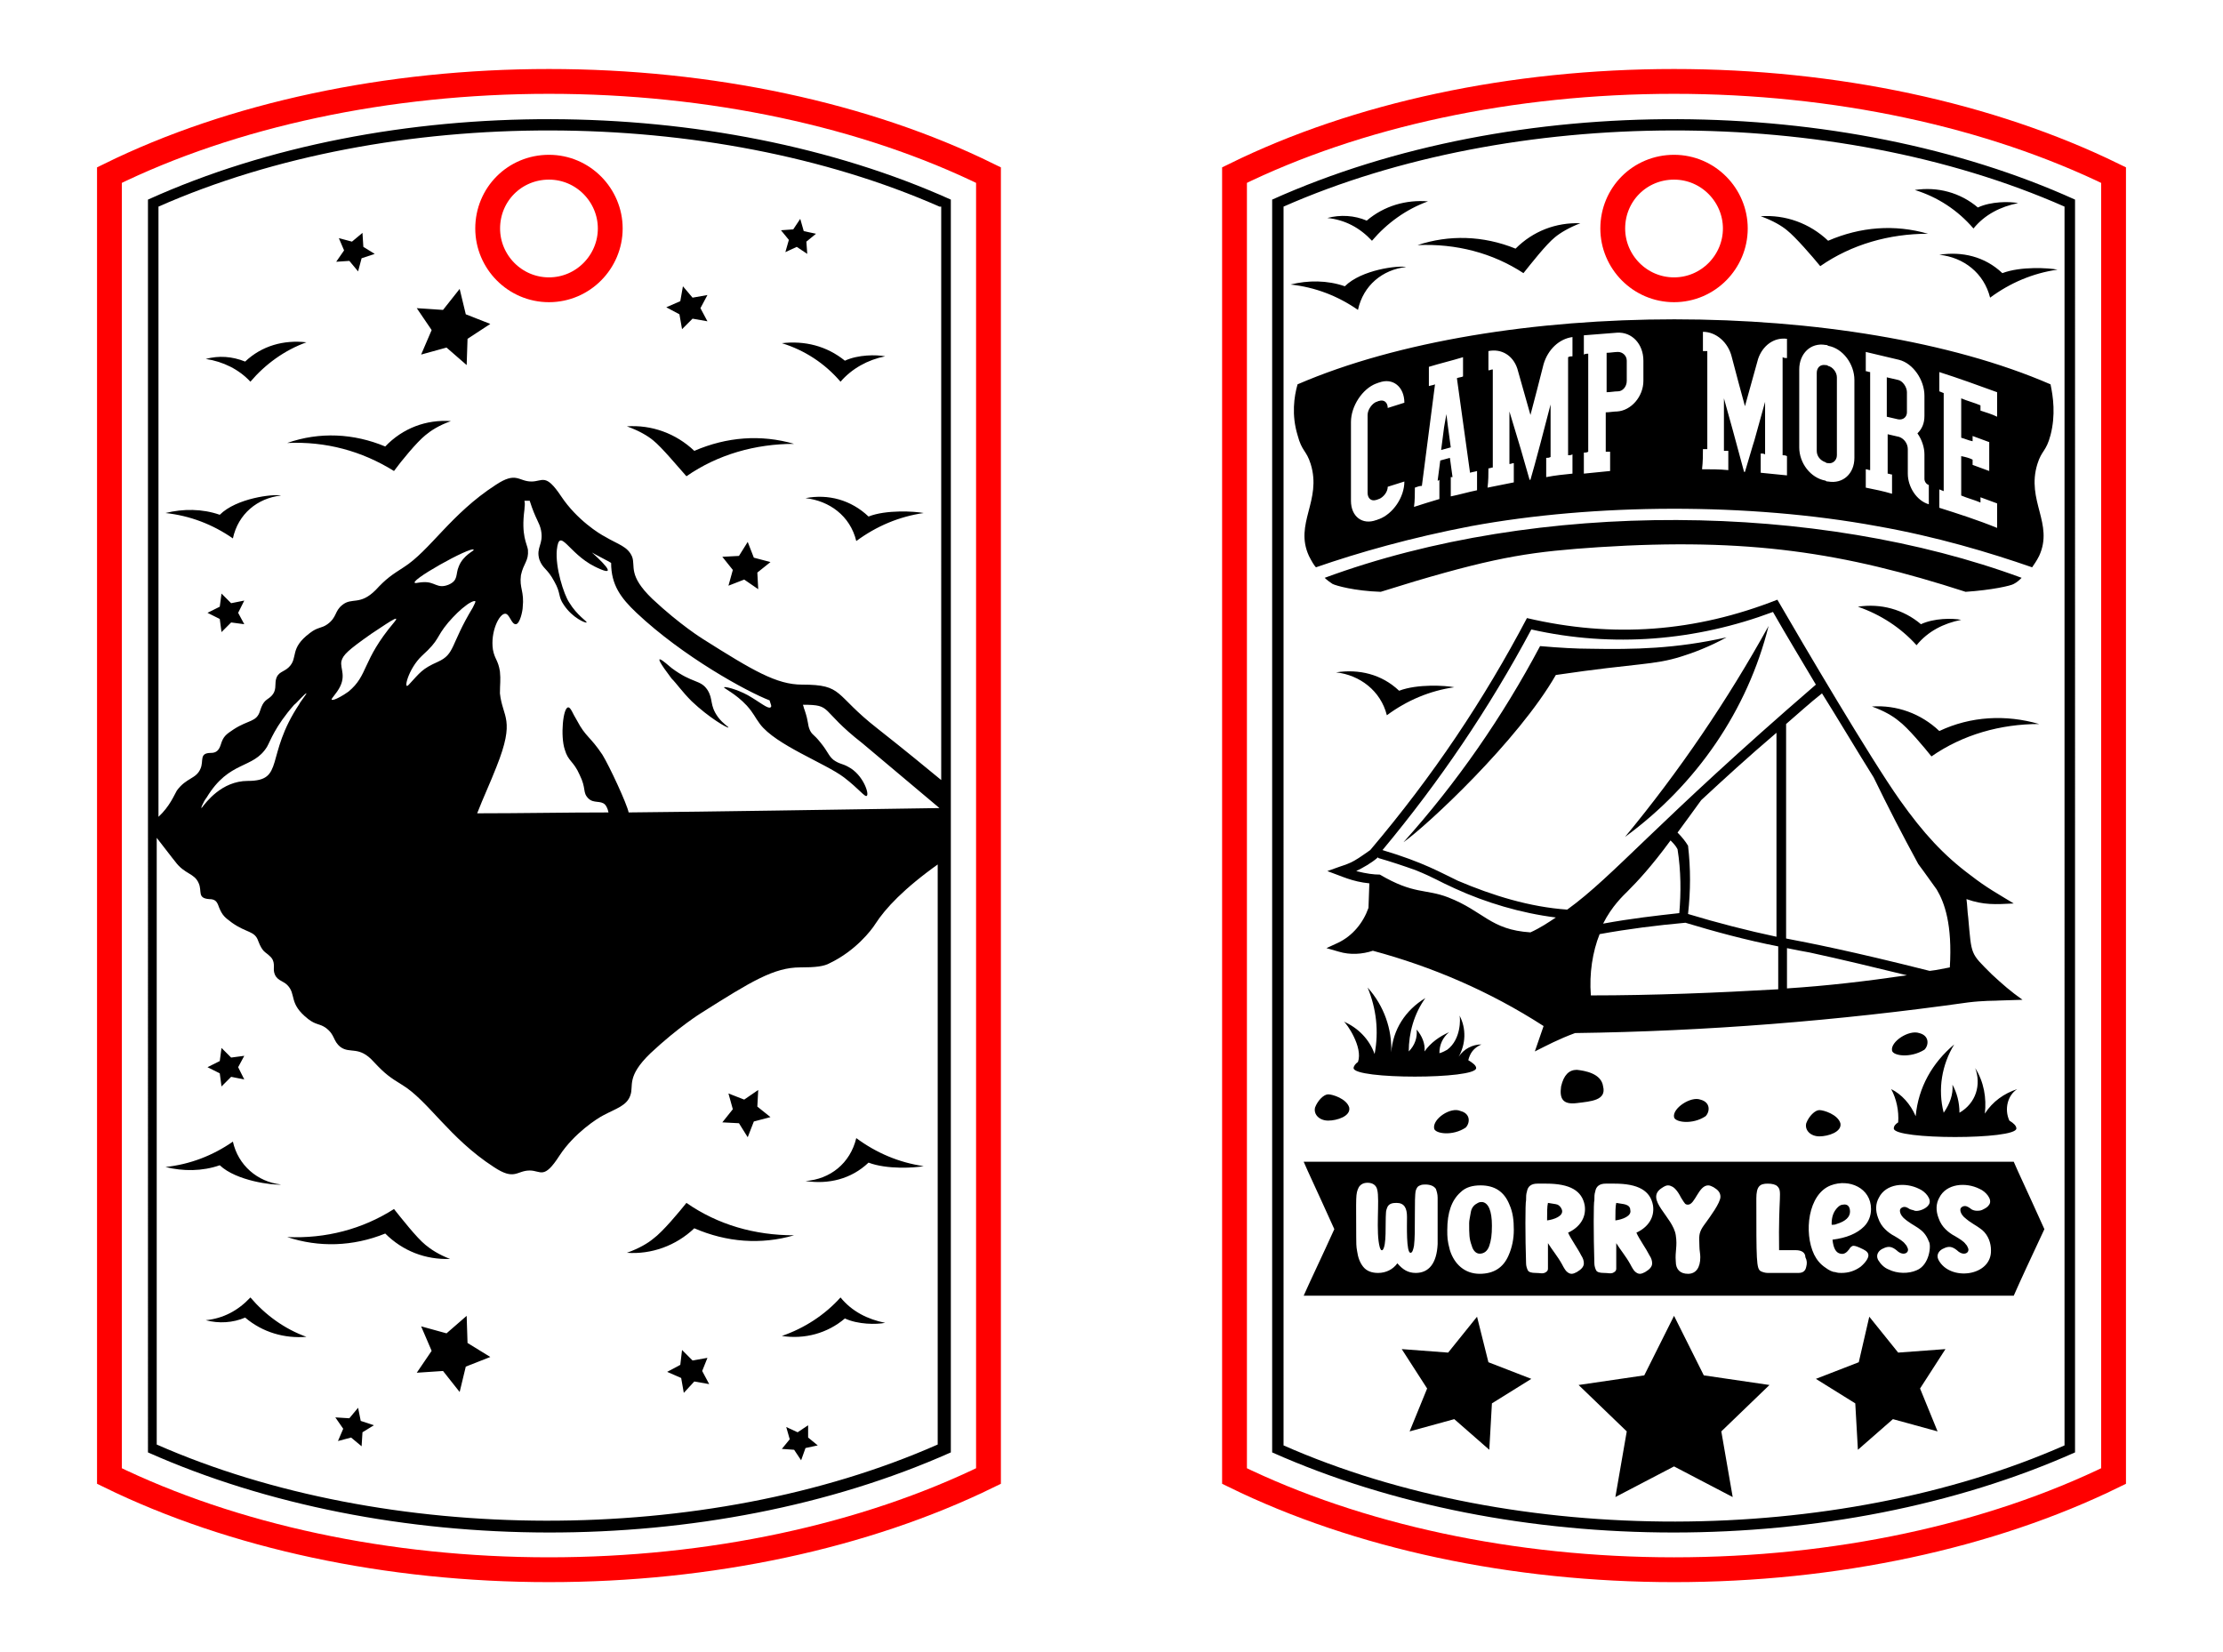
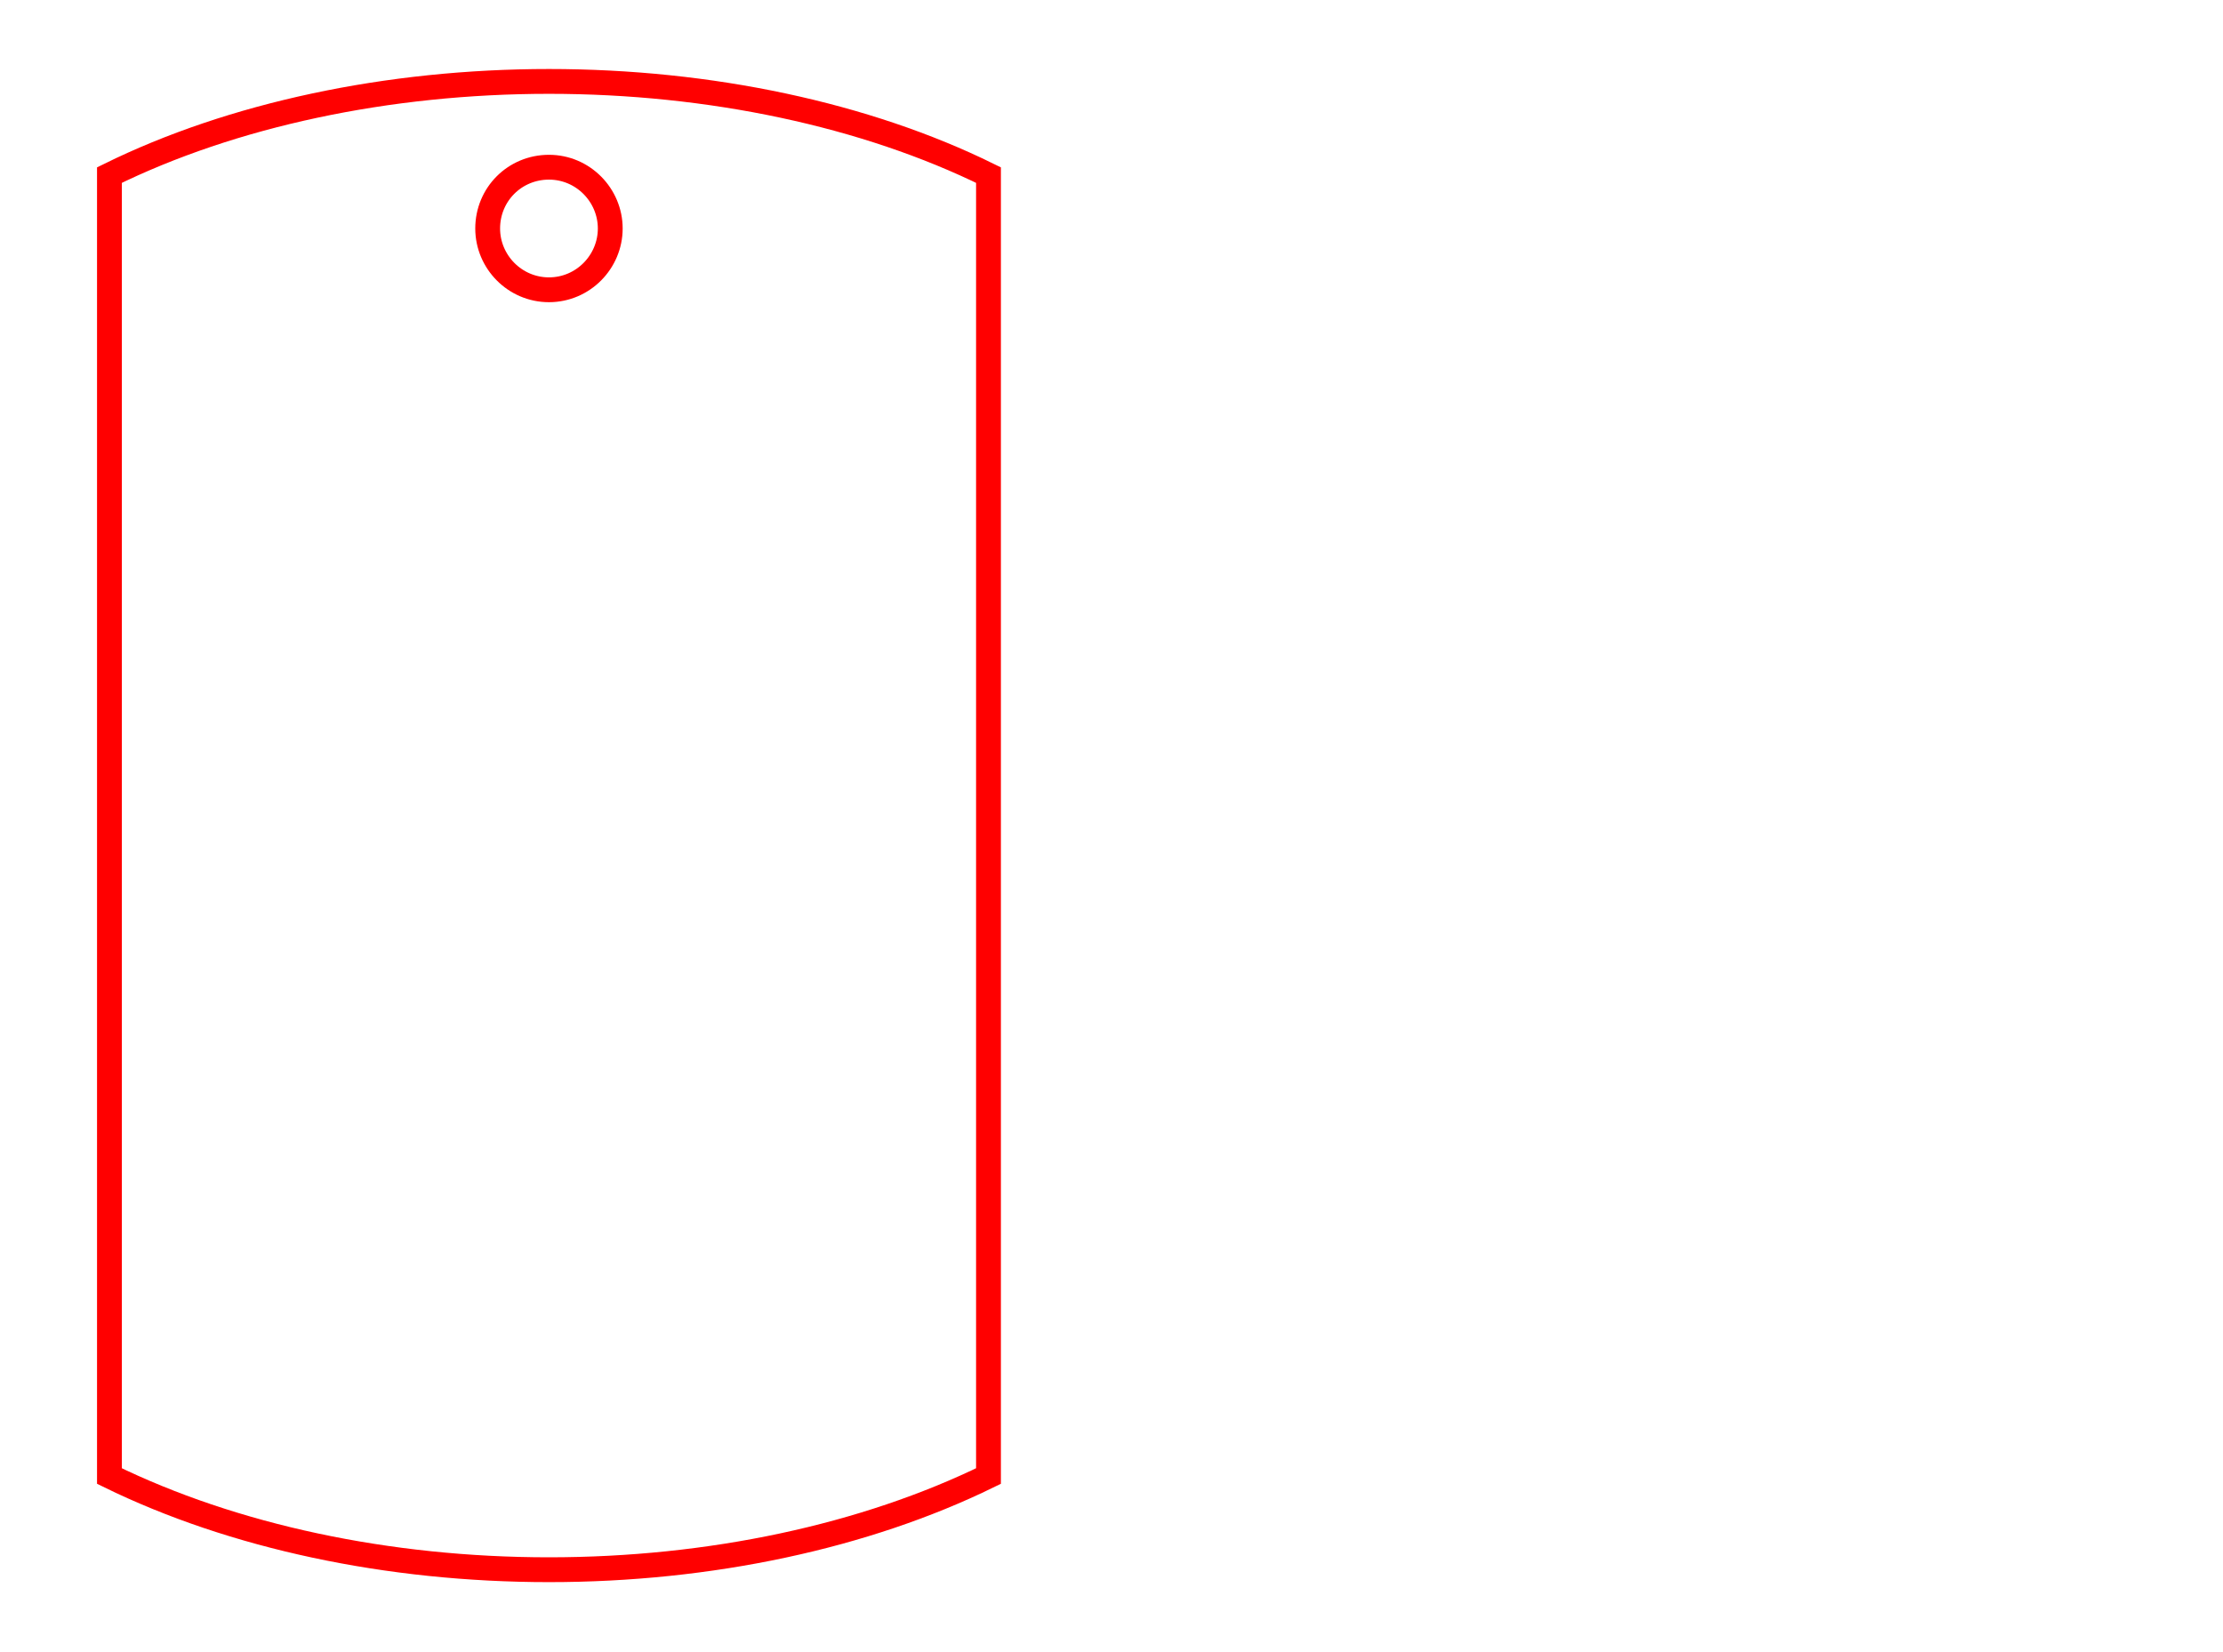
<svg xmlns="http://www.w3.org/2000/svg" version="1.1" id="Camping_Keychain_2" x="0px" y="0px" viewBox="0 0 253.9 188.7" style="enable-background:new 0 0 253.9 188.7;" xml:space="preserve">
  <style type="text/css">
	.st0{fill:none;stroke:#FF0000;stroke-width:2.835;stroke-miterlimit:10;}
</style>
  <path class="st0" d="M62.7,9.3c-18.4,0-36.2,3.8-50.2,10.7v148.6c14.1,6.9,31.8,10.7,50.2,10.7c18.4,0,36.1-3.8,50.2-10.7V20  C98.9,13.1,81.1,9.3,62.7,9.3z M62.7,33.1c-3.9,0-7-3.2-7-7c0-3.9,3.1-7,7-7c3.9,0,7,3.2,7,7C69.7,29.9,66.6,33.1,62.7,33.1z" />
-   <path d="M74.6,50.3c-0.6-0.5-1.6-1.1-3-1.6c2.8-0.2,5.6,0.8,7.7,2.8c3.7-1.6,7.6-1.9,11.4-0.8c-4.4,0-8.7,1.2-12.3,3.7  C77.5,53.4,75.6,51.1,74.6,50.3z M89.3,39.2c2.6,0.8,4.9,2.3,6.7,4.4c1.3-1.5,3.1-2.5,5.1-2.9c-1-0.2-3.1-0.2-4.6,0.5  C94.4,39.5,91.9,38.9,89.3,39.2z M92,56.9c2.7,0.3,5.1,2,5.8,4.9c2.3-1.7,4.9-2.8,7.7-3.2c-1-0.2-4.3-0.4-6.3,0.4  C97.2,57.1,94.6,56.4,92,56.9z M25.1,58.8c-2-0.7-4.2-0.7-6.2-0.2c2.8,0.3,5.4,1.3,7.7,2.9c0.6-2.8,2.8-4.6,5.5-4.9  C31.2,56.4,27,56.9,25.1,58.8z M35,39.1c-2.6-0.3-5.1,0.4-7,2.2c-1.5-0.6-3-0.7-4.5-0.3c2,0.3,3.8,1.2,5.1,2.6  C30.3,41.6,32.5,40,35,39.1z M32.8,50.6c4.4-0.2,8.5,0.9,12.2,3.2c0.8-1.1,2.6-3.3,3.6-4.1c0.6-0.5,1.5-1.1,2.9-1.6  C48.7,47.9,46,48.9,44,51C40.4,49.5,36.5,49.3,32.8,50.6z M39.9,29.8l1,1.2l0.4-1.5l1.5-0.5l-1.3-0.8l-0.1-1.6l-1.2,1l-1.5-0.4  l0.6,1.4l-0.9,1.3L39.9,29.8z M52.5,33l-1.9,2.4l-3-0.2l1.7,2.5l-1.2,2.8l2.9-0.8l2.3,2l0.1-3L56,37l-2.8-1.1L52.5,33z M77.9,37.6  l1.2-1.2l1.7,0.3L80,35.2l0.8-1.5L79.1,34L78,32.7l-0.3,1.7l-1.6,0.7l1.5,0.8L77.9,37.6z M89.7,28.8l1.3-0.6l1.2,0.8l-0.1-1.4  l1.1-0.9l-1.4-0.3L91.4,25l-0.8,1.2l-1.4,0.1l0.9,1.1L89.7,28.8z M86.1,63.7l-0.7-1.8l-1,1.6l-1.9,0.1l1.2,1.5l-0.5,1.8l1.8-0.7  l1.6,1.1l-0.1-1.9l1.5-1.2L86.1,63.7z M27.9,68.6l-1.5,0.3l-1.1-1.1l-0.2,1.5L23.7,70l1.4,0.7l0.2,1.5l1.1-1.1l1.5,0.2l-0.7-1.3  L27.9,68.6z M79,80.1c2,1.9,4.1,3.1,4.2,3c0-0.1-0.6-0.4-1.2-1.2c-1-1.4-0.5-2-1.2-3.1c-0.8-1.2-1.7-0.7-4.1-2.5  c-0.6-0.5-2.8-2.5,0,1.2C77.3,78.1,77.9,79,79,80.1z M78.4,137.4c-0.8,1-2.7,3.3-3.8,4.1c-0.6,0.5-1.6,1.1-3,1.6  c2.8,0.2,5.6-0.8,7.7-2.8c3.7,1.6,7.6,1.9,11.4,0.8C86.2,141.1,82,139.9,78.4,137.4z M96,148.2c-1.8,2-4.1,3.5-6.7,4.4  c2.6,0.4,5.2-0.3,7.2-2c1.5,0.7,3.6,0.7,4.6,0.5C99.1,150.7,97.3,149.8,96,148.2z M92,134.9c2.6,0.4,5.2-0.2,7.2-2.1  c2.1,0.8,5.3,0.6,6.3,0.4c-2.8-0.4-5.4-1.5-7.7-3.2C97.1,132.9,94.8,134.7,92,134.9z M32.1,135.3c-2.7-0.3-4.9-2.2-5.5-4.9  c-2.3,1.6-4.9,2.6-7.7,2.9c2,0.5,4.2,0.5,6.2-0.2C27,134.9,31.2,135.4,32.1,135.3z M28.6,148.2c-1.4,1.5-3.1,2.4-5.1,2.6  c1.5,0.4,3.1,0.3,4.5-0.3c2,1.7,4.5,2.4,7,2.2C32.5,151.8,30.3,150.2,28.6,148.2z M48.6,142.2c-1-0.8-2.8-3.1-3.6-4.1  c-3.6,2.3-7.8,3.4-12.2,3.2c3.6,1.2,7.5,1.1,11.2-0.4c2,2,4.6,3,7.4,2.9C50.1,143.3,49.2,142.7,48.6,142.2z M40.9,160.8l-1,1.2  l-1.6-0.1l0.9,1.3l-0.6,1.4l1.5-0.4l1.2,1l0.1-1.6l1.3-0.8l-1.5-0.5L40.9,160.8z M53.3,150.3l-2.3,2l-2.9-0.8l1.2,2.8l-1.7,2.5  l3-0.2l1.9,2.4l0.7-2.9l2.8-1.1l-2.6-1.6L53.3,150.3z M80.8,155.1l-1.7,0.3l-1.2-1.2l-0.2,1.7l-1.5,0.8l1.6,0.7l0.3,1.7l1.2-1.3  l1.7,0.3l-0.8-1.5L80.8,155.1z M92.3,162.8l-1.2,0.8l-1.3-0.6l0.4,1.4l-0.9,1.1l1.4,0.1l0.8,1.2l0.5-1.4l1.4-0.3l-1.1-0.9  L92.3,162.8z M84.4,128.3l1,1.6l0.7-1.8l1.9-0.5l-1.5-1.2l0.1-1.9l-1.6,1.1l-1.8-0.7l0.5,1.8l-1.2,1.5L84.4,128.3z M25.3,124.1  l1.1-1.1l1.5,0.3l-0.7-1.4l0.7-1.3l-1.5,0.2l-1.1-1.1l-0.2,1.5l-1.4,0.7l1.4,0.7L25.3,124.1z M108.6,22.8v143.1  c-27.6,12.3-64.5,12.1-91.7,0V22.8C44.3,10.4,81.7,10.7,108.6,22.8z M107.3,98.6c-4.1,2.9-6.2,5.2-7.3,6.9c-0.5,0.8-2.3,3.1-5.2,4.5  c-0.7,0.4-1.7,0.5-3.4,0.5c-3,0-5.6,1.6-11.3,5.2c0,0-2.6,1.6-5.8,4.6c-2.8,2.7-1.9,3.7-2.3,4.8c-0.4,1.2-1.6,1.5-3.1,2.3  c-0.6,0.3-3.3,2-5,4.6c-1.8,2.8-2.1,1.7-3.4,1.7c-1.5,0-1.7,1.2-4.1-0.4c-5.1-3.3-7.5-7.6-10.5-9.4c-1.3-0.8-1.9-1.2-3.2-2.6  c-1.7-1.9-2.7-0.9-3.8-1.7c-0.9-0.7-0.6-1.4-1.7-2.2c-0.7-0.5-1.1-0.3-2-1c-2.3-1.8-1.3-2.8-2.4-3.9c-0.5-0.5-1.3-0.5-1.5-1.5  c-0.1-0.5,0.2-1.2-0.5-1.8c-0.5-0.5-0.8-0.4-1.3-1.7c-0.4-1.2-1.3-0.9-3-2.1c-0.8-0.6-1.1-0.8-1.5-1.8c-0.2-0.6-0.4-0.9-1.1-0.9  c-1.4-0.1-0.8-0.9-1.2-1.8c-0.5-1.2-1.6-1-2.7-2.5c0,0-0.1-0.1-2.1-2.7v69.3c26.1,11.5,62.7,11.7,89.2,0V98.6z M23.1,92.2  c0.4-0.5,2.2-3,5.2-3c4.3,0,1.9-2.8,5.9-8.8c0-0.1,0.8-1.1,0.8-1.2c-0.1-0.1-1.2,1.2-1.4,1.3c-2.2,2.5-2.7,4.1-3.1,4.8  c-1.6,2.6-4.3,1.5-6.9,5.8C23.2,91.6,22.8,92.6,23.1,92.2z M38.5,79c-0.4,0.6-1,1.1-0.3,0.9c0.3-0.1,0.9-0.4,1.6-0.9  c2.3-1.9,1.5-3.5,5.2-7.9c1-1.2-1.2,0.4-2.6,1.3c-2.7,1.9-3.2,2.4-3.4,3.1C38.8,76.4,39.7,77.3,38.5,79z M46.7,78.2  c1.3-1.4,1.5-1.8,3.3-2.6c2-0.9,1.4-1.9,4-6.2c0.2-0.4,0.3-0.6,0.3-0.7c-0.1-0.2-0.9,0.3-1,0.4c-0.7,0.5-1.4,1.2-2.1,2  c-1.5,1.8-0.9,1.9-3,3.8C46.6,76.4,46,79,46.7,78.2z M47.5,66.6c0,0,0.6-0.1,0.8-0.1c1.4-0.1,1.6,0.8,2.9,0.3  c1.2-0.5,0.8-1.2,1.2-2.1c0.5-1.3,1.8-1.8,1.7-1.9C53.9,62.3,46.2,66.6,47.5,66.6z M56.7,87.6c-0.7,1.8-1.5,3.5-2.2,5.3  c5,0,10-0.1,15-0.1c-0.1-0.5-0.3-0.8-0.4-0.9c-0.5-0.5-1.3-0.1-1.9-0.7c-0.7-0.7-0.2-1.1-1-2.7c-0.7-1.6-1.3-1.5-1.7-2.9  c-0.5-1.5-0.2-4.8,0.4-4.8c0.3,0,0.5,0.7,1,1.5c1,1.9,1.5,1.8,2.9,3.9c0.8,1.3,2.8,5.6,3,6.6c10.4-0.1,22.2-0.3,35.5-0.5  c-2-1.7-8.7-7.3-8.8-7.4c-5-3.9-3.3-4.4-6.8-4.4c0.1,0.2,0.1,0.4,0.2,0.6c0.5,1.5,0.3,1.6,0.6,2.3c0.3,0.6,0.4,0.4,1.2,1.4  c0.9,1.1,0.9,1.5,1.5,2c0.7,0.5,1,0.4,1.7,0.8c1.7,0.9,2.4,3.1,2.1,3.3c-0.2,0.2-0.9-0.8-2.6-2.1c-2.1-1.6-7.8-3.7-9.6-6.1  c-0.6-0.8-0.7-1.2-1.5-2.1c-1.3-1.4-2.7-2-2.6-2.1c0.1-0.1,1.4,0.2,2.7,0.9c1.4,0.8,2.3,1.6,2.6,1.4c0.2-0.1,0-0.4-0.1-0.8  C85.3,79,78,75,72.7,70c-1.8-1.7-2.9-3.2-2.9-5.7c-0.1-0.1-2.1-1.1-2.2-1.2c2,1.8,2.7,2.8,0.3,1.6c-3-1.5-4-4.6-4.3-1.9  c-0.2,2,0.8,5.1,1.4,6c0.9,1.5,2.1,2.2,2,2.3c-0.1,0.1-1.6-0.5-2.6-2c-0.7-1-0.3-1.3-1.1-2.7c-0.8-1.5-1.3-1.4-1.7-2.5  c-0.4-1.4,0.5-1.7,0.2-3.3c-0.2-1-0.6-1.2-1.3-3.4c-0.2,0-0.3,0-0.6,0c0.1,0.4,0,0.7,0,1c-0.4,3,0.3,3.9,0.4,4.6  c0.1,1.3-0.5,1.5-0.8,2.9c-0.2,1.5,0.4,1.8,0.2,3.7c0,0.3-0.3,1.9-0.8,1.9c-0.5,0-0.7-1.2-1.2-1.2c-0.7,0-1.7,2.1-1.4,4.1  c0.2,1.1,0.6,1.2,0.8,2.5c0.1,1,0,1.4,0,2.5C57.4,82,58.9,82.1,56.7,87.6z M107.3,23.6c-26.1-11.5-62.7-11.7-89.2,0v69.7  c1.3-1.2,1.8-2.5,2.1-3c1.1-1.5,2.2-1.3,2.7-2.5c0.4-0.9-0.2-1.8,1.2-1.8c0.6,0,0.9-0.3,1.1-0.9c0.3-1,0.6-1.2,1.5-1.8  c1.7-1.1,2.6-0.8,3-2.1c0.4-1.3,0.8-1.2,1.3-1.7c0.6-0.6,0.4-1.3,0.5-1.8c0.2-1,0.9-0.9,1.5-1.5c1.1-1.1,0-2.1,2.4-3.9  c0.9-0.7,1.3-0.5,2-1c1.1-0.8,0.8-1.5,1.7-2.2c1.1-0.9,2,0.1,3.8-1.7c1.2-1.3,1.8-1.7,3.2-2.6c3-1.9,5.4-6.1,10.5-9.4  c2.4-1.6,2.6-0.4,4.1-0.4c1.3,0,1.6-1,3.4,1.7c1.8,2.7,4.4,4.3,5,4.6c1.5,0.9,2.6,1.1,3.1,2.3c0.4,1.1-0.5,2.1,2.3,4.8  c3.2,3,5.8,4.6,5.8,4.6c5.7,3.6,8.4,5.2,11.3,5.2c4.8,0,3.6,1.1,8.6,5c3.3,2.6,5.6,4.5,7.3,5.9V23.6z" />
-   <path class="st0" d="M191.2,9.3C172.7,9.3,155,13.1,141,20v148.6c14.1,6.9,31.8,10.7,50.2,10.7c18.4,0,36.1-3.8,50.2-10.7V20  C227.3,13.1,209.6,9.3,191.2,9.3z M191.2,33.1c-3.9,0-7-3.2-7-7c0-3.9,3.1-7,7-7c3.9,0,7,3.2,7,7C198.2,29.9,195.1,33.1,191.2,33.1z  " />
-   <path d="M227.5,111.3c-2.5-2.5-2.3-2.1-2.7-6.5c-0.1-0.7-0.1-1.4-0.2-2.1c2,0.7,3.3,0.6,5.4,0.5c-1.8-1.1-3.1-1.8-4.9-3.2  c-3.1-2.3-5.4-4.8-8.1-8.6c-3.4-4.8-11.1-17.9-14-22.9c-9.4,3.7-18.8,4.4-28.6,2.1c-4.9,9.3-10.7,18-17.9,26.5  c-0.6,0.4-1.1,0.8-1.8,1.2c-0.5,0.3-1.1,0.5-1.7,0.7l-1.4,0.5c1.7,0.6,2.8,1.2,4.8,1.4l-0.1,2.8c-0.6,1.7-1.8,3.2-3.5,4l-1.3,0.6  l1.4,0.4c1.3,0.4,2.7,0.3,3.9-0.1c6.7,1.8,13.3,4.6,19.5,8.6l-1,2.9c1.4-0.7,2.7-1.4,4.6-2.1c15-0.2,30-1.4,44.9-3.5  c1.6-0.2,3.2-0.2,3.2-0.2c0.1,0-0.5,0,3-0.1C229.6,113.2,228.8,112.5,227.5,111.3z M174.8,106.5c-4.6-0.3-5.3-2.4-9.4-4  c-2.6-1-3.9-0.3-7.8-2.6l0,0c-0.7,0-1.5-0.1-2.7-0.4c0.8-0.4,1.7-0.9,2.4-1.5c0.1-0.1,0.1-0.1,0.1-0.1l0,0.1  c1.4,0.4,2.9,0.9,4.3,1.4c2.2,0.9,2.5,1.2,4.5,2.1c3.5,1.6,7.5,2.8,11.5,3.3C176.8,105.4,175.9,106,174.8,106.5z M179,103.9  c-4.3-0.3-8.5-1.6-12.5-3.3c-1.9-0.9-3.9-2.1-8.6-3.5c6.5-7.8,12.2-16.2,17-25.2c9.3,2.1,18.8,1.3,27.6-2c1.6,2.8,3.3,5.6,4.9,8.3  C189.1,94,184.4,100,179,103.9z M192.8,96.6c-0.3-0.5-0.7-1-1.2-1.5c0.8-1.1,1.7-2.3,2.7-3.7c2.7-2.5,5.2-4.8,8.6-7.7l0,23.3  c-3.3-0.7-6.8-1.6-10.1-2.6C193.1,101.7,193.1,99.2,192.8,96.6z M191.8,104.3c-2.7,0.3-5.4,0.6-8.7,1.2c1-2,2.3-3.2,2.8-3.7  c1.1-1.1,2.7-2.8,4.9-5.8c0.3,0.3,0.6,0.6,0.8,1C192,99.5,192,102,191.8,104.3z M181.7,113.7c-0.2-2.5,0.2-5,1-7  c3.3-0.6,6.5-1,9.8-1.3c3.3,1,7,2,10.6,2.7l0,4.9C196.2,113.4,188.8,113.7,181.7,113.7z M204.1,112.9l0-4.6c1,0.2,2,0.4,2.6,0.5  c3.7,0.8,7.4,1.7,11.1,2.6C213,112.1,208.7,112.6,204.1,112.9z M222.7,110.5c-0.6,0.1-1.4,0.3-2.3,0.4c-9.1-2.3-13.8-3.2-16.4-3.7  l0-24.5c1.4-1.2,2.7-2.4,4.1-3.5c1.7,2.7,4.2,6.9,5.9,9.6c1.6,3.3,3.3,6.6,5.1,9.9c0,0,0.9,1.2,2.1,2.9  C222.1,103.1,223,105.6,222.7,110.5z M192,75c-3.2,1-4.8,0.7-14.3,2.1c-4.3,7.5-14.7,17.2-17.4,19.1c6.1-6.8,11.3-14.3,15.6-22.4  c2.3,0.2,4.2,0.3,5.6,0.3c5.2,0.1,9.9,0,15.7-1.3C195.2,73.9,193.3,74.6,192,75z M185.6,95.6c6.2-7.5,11.7-15.6,16.4-24.1  C199.6,81.1,193.8,89.6,185.6,95.6z M207.8,126.8c0.5,0,2.1,0.5,2.4,1.5c0.2,1-1.4,1.5-2.4,1.5c-1,0-1.7-0.7-1.5-1.5  C206.6,127.5,207.3,126.8,207.8,126.8z M183.1,124.1c0.4,1.6-1.4,1.7-3,1.9c-1.6,0.2-2-0.5-1.8-1.9c0.3-1.3,0.9-1.9,1.8-1.9  C181,122.3,182.9,122.6,183.1,124.1z M167.7,121.1c0.5,0.3,0.9,0.6,0.9,0.9c0,1.3-14,1.3-14,0c0-0.2,0.2-0.5,0.5-0.7  c0.6-1.7-1.3-4.4-1.6-4.6c1.6,0.7,2.9,2,3.5,3.7c0.5-2.6,0.2-5.2-0.8-7.6c1.9,2.1,2.8,4.8,2.7,7.4c0.2-2.6,1.6-4.8,3.9-6.2  c-1.3,1.8-1.9,4-1.9,6.1c0.7-0.7,1-1.6,0.9-2.5c0.6,0.7,1,1.6,0.9,2.5c0.7-1,1.7-1.7,2.8-2.2c-0.7,0.6-1.1,1.4-1.1,2.4  c0.4-0.1,0.7-0.3,0.9-0.4c1.6-1.2,1.5-3.6,1.4-3.9c0.8,1.5,0.7,3.3-0.1,4.7c0.6-0.9,1.6-1.4,2.6-1.4  C168.3,119.7,167.9,120.3,167.7,121.1z M166.8,126.9c1.2,0.3,1.1,1.4,0.6,1.9c-1.5,1-3.5,0.7-3.6,0.1  C163.6,127.8,165.7,126.4,166.8,126.9z M194.2,125.6c1.2,0.3,1.1,1.4,0.6,1.9c-1.5,1-3.5,0.7-3.6,0.1  C191,126.6,193.1,125.2,194.2,125.6z M216.1,120c-0.2-1,1.9-2.4,3.1-2c1.2,0.3,1.1,1.4,0.6,1.9C218.2,120.9,216.2,120.6,216.1,120z   M229.5,128C229.5,128,229.5,128,229.5,128c0.5,0.3,0.8,0.6,0.8,0.9c0,1.3-14,1.3-14,0c0-0.3,0.2-0.5,0.5-0.7  c0.1-1.3-0.2-2.7-0.8-3.8c1.2,0.6,2.2,1.7,2.8,3.1c0.3-3.3,1.9-6.1,4.4-8.2c-1.4,2.3-1.9,5.1-1.2,7.8c0.7-1,1.1-2.1,1-3.2  c0.5,0.9,0.8,2,0.8,3.2c1.9-1.1,2.5-3.2,1.8-5.1c1,1.6,1.3,3.4,1.1,5.2c0.9-1.4,2.2-2.3,3.7-2.8C229.3,125.1,228.9,126.7,229.5,128z   M151.7,125c0.5,0,2.1,0.5,2.4,1.5c0.2,1-1.4,1.5-2.4,1.5c-1,0-1.7-0.7-1.5-1.5C150.5,125.7,151.2,125,151.7,125z M211.3,138.4  c0,0.6-0.5,1.1-1.5,1.4c-0.2,0.1-0.4,0.1-0.5,0.1c-0.1,0-0.1,0-0.1-0.1c0-0.8,0.2-1.4,0.7-1.9c0.2-0.2,0.4-0.3,0.6-0.3  C211,137.5,211.3,137.8,211.3,138.4z M186.2,138.2c0.2,0.7-0.9,1.1-1.7,1.2c0-0.9,0-1.6,0.1-2c0.5,0.1,0.8,0.1,1.1,0.2  C186,137.7,186.2,137.9,186.2,138.2z M148.9,132.7c0.6,1.4,1.2,2.6,3.5,7.7c-1.4,3.1-2.8,6-3.5,7.6H230c0.7-1.6,2-4.4,3.5-7.6  c-2.3-5.1-2.9-6.3-3.5-7.7C230,132.7,148.9,132.7,148.9,132.7z M164.2,142.1c-0.1,2.2-1,3.3-2.5,3.3c-0.9,0-1.5-0.4-2.1-1.1  c-0.5,0.7-1.3,1.1-2.2,1.1c-0.7,0-1.3-0.2-1.7-0.7c-0.4-0.5-0.6-1.1-0.7-1.8c-0.1-0.5-0.1-1-0.1-1.6c0-4.7-0.1-4.9,0.3-5.7  c0.2-0.3,0.5-0.5,1-0.5c0.6,0,1,0.3,1.1,0.8c0.3,1.1-0.2,4.9,0.3,6.6c0.1,0.2,0.1,0.3,0.2,0.3c0,0,0.1,0,0.1,0  c0.5-0.5,0.3-3,0.4-4.3c0-0.2,0.1-0.5,0.2-0.7c0.2-0.3,0.5-0.4,1-0.4c0.9,0,1.2,0.6,1.2,1.6c0,0.9-0.1,4.1,0.4,4.1  c0.2,0,0.3-0.3,0.4-0.8c0.1-0.9,0.1-1.7,0.1-3.8c0-0.9,0-2.1,0.1-2.5c0.1-0.3,0.2-0.5,0.5-0.6c0.2-0.1,0.4-0.1,0.6-0.1  c0.6,0,1,0.2,1.2,0.5c0.1,0.3,0.2,0.6,0.2,1C164.2,139.2,164.2,141.2,164.2,142.1z M172.3,143.4c-0.6,1.4-1.7,2.1-3.3,2.1  c-1.7,0-2.9-1.1-3.4-2.7c-0.3-1.1-0.3-1.5-0.3-2.3c0-2,0.5-3.4,1.5-4.3c0.6-0.6,1.4-0.8,2.3-0.8c1.6,0,2.7,0.7,3.3,2.2  c0.4,0.9,0.5,1.8,0.5,2.9C172.9,141.5,172.7,142.5,172.3,143.4z M180.6,143.4c0.2,0.3,0.3,0.6,0.3,0.9c0,0.4-0.3,0.7-0.8,1  c-0.2,0.1-0.4,0.2-0.6,0.2c-0.2,0-0.4-0.1-0.6-0.3c-0.1-0.1-0.3-0.4-0.5-0.8c-0.5-0.9-1.1-1.6-1.6-2.4c0,1.9,0,2.8,0,2.9  c0,0.3-0.2,0.4-0.4,0.5c-0.3,0.1-0.5,0-1,0c-0.5,0-0.8-0.1-0.9-0.3c-0.1-0.2-0.2-0.5-0.2-0.8c-0.1-3-0.1-6.9,0-7.2  c0-0.4,0-0.7,0.1-1c0.1-0.6,0.5-0.9,1.2-0.9h1c2.7,0,4.1,0.8,4.4,2.5c0.2,1.4-0.6,2.5-1.9,3.1C179.4,141.5,180.2,142.6,180.6,143.4z   M188.4,143.4c0.2,0.3,0.3,0.6,0.3,0.9c0,0.4-0.3,0.7-0.8,1c-0.2,0.1-0.4,0.2-0.6,0.2c-0.2,0-0.4-0.1-0.6-0.3  c-0.1-0.1-0.3-0.4-0.5-0.8c-0.5-0.9-1.1-1.6-1.6-2.4c0,1.9,0,2.8,0,2.9c0,0.3-0.2,0.4-0.4,0.5c-0.3,0.1-0.5,0-1,0  c-0.5,0-0.8-0.1-0.9-0.3c-0.1-0.2-0.2-0.5-0.2-0.8c-0.1-3.3-0.1-7,0-7.2c0-0.4,0-0.7,0.1-1c0.1-0.6,0.5-0.9,1.2-0.9h1  c2.7,0,4.1,0.8,4.4,2.5c0.2,1.4-0.6,2.5-1.9,3.1C187.2,141.5,188,142.6,188.4,143.4z M194.8,139.7c-0.3,0.4-0.5,0.7-0.6,1  c-0.2,0.5-0.1,1.2-0.1,1.7c0,0.4,0.1,0.8,0.1,1.2c0,1.2-0.5,1.9-1.4,1.9c-0.9,0-1.4-0.5-1.4-1.4c-0.1-1.2,0.2-1.7,0-3  c-0.3-2.1-3.6-4.1-1.6-5.4c0.3-0.2,0.5-0.3,0.7-0.3c0.1,0,0.2,0,0.4,0.1c0.3,0.1,0.7,0.5,1.1,1.3c0.2,0.3,0.3,0.5,0.4,0.6  c0.1,0.2,0.3,0.2,0.4,0.2c0.8,0,1.2-2.2,2.3-2.2c0.2,0,0.4,0.1,0.6,0.2c0.5,0.3,0.8,0.6,0.8,1.1C196.5,137.4,195.3,139,194.8,139.7z   M206.3,144.7c-0.1,0.5-0.4,0.7-0.9,0.7c-0.5,0-0.3,0-3.5,0c-0.3,0-0.6-0.1-0.8-0.2c-0.5-0.3-0.5-1.2-0.5-8.3c0-1.4,0.4-1.7,1.3-1.7  c0.5,0,0.9,0.1,1.1,0.3c0.6,0.6,0.1,1,0.2,7.3c0.7,0,1.4,0,1.9,0c0.7,0,1.1,0.3,1.1,0.8C206.4,144,206.4,144.3,206.3,144.7z   M210.2,143.2c0.4,0.1,0.7-0.1,1-0.5c0.1-0.2,0.3-0.4,0.5-0.4c0.2,0,0.5,0.1,1.1,0.4c0.4,0.2,0.6,0.4,0.6,0.7c0,0.3-0.3,0.8-0.9,1.3  c-0.7,0.5-1.4,0.7-2.2,0.7c-0.2,0-0.4,0-0.7-0.1c-0.3,0-0.7-0.2-1.1-0.5c-0.6-0.4-1-0.9-1.3-1.5c-1.2-2.5-0.7-6.9,1.9-7.9  c2.1-0.8,4.6,0.3,4.6,2.7c0,0.8-0.3,1.5-0.8,2c-0.8,0.8-2,1.3-3.6,1.5C209.4,142.6,209.7,143.1,210.2,143.2z M218.9,145.1  c-0.9,0.4-2.2,0.4-3.2-0.1c-0.5-0.2-0.9-0.6-1.2-1.1c-0.3-0.6,0.1-1.1,0.6-1.3c0.6-0.3,1-0.2,1.5,0.2c0.3,0.3,0.6,0.4,0.8,0.4  c0.4,0,0.6-0.3,0.5-0.6c-0.1-0.2-0.1-0.3-0.3-0.5c-0.2-0.3-0.7-0.6-1.2-0.9c-0.4-0.2-0.8-0.5-1.1-0.8c-0.3-0.3-0.6-0.7-0.8-1.3  c-0.3-0.8-0.3-1.6,0.1-2.3c0.8-1.6,3-1.8,4.6-1c0.7,0.3,1.5,1.2,1.1,1.8c-0.3,0.5-1.2,0.8-1.6,0.7c-0.2-0.1-0.4-0.1-0.6-0.2  c-0.3-0.2-0.5-0.3-0.8-0.2c-0.2,0.1-0.3,0.2-0.3,0.4c0,0.2,0.1,0.5,0.4,0.8c1.2,1.1,2.3,1.1,2.9,2.7  C220.6,142.2,220.4,144.5,218.9,145.1z M221.4,143.9c-0.3-0.6,0.1-1.1,0.6-1.3c0.6-0.3,1-0.2,1.5,0.2c0.3,0.3,0.6,0.4,0.8,0.4  c0.4,0,0.6-0.3,0.5-0.6c-0.1-0.2-0.1-0.3-0.3-0.5c-0.2-0.3-0.7-0.6-1.2-0.9c-0.4-0.2-0.8-0.5-1.1-0.8c-0.3-0.3-0.6-0.7-0.8-1.3  c-0.3-0.8-0.3-1.6,0.1-2.3c0.8-1.6,3-1.8,4.6-1c0.7,0.3,1.5,1.2,1.1,1.8c-0.2,0.3-0.4,0.4-0.8,0.6c-0.2,0.1-0.5,0.1-0.6,0.1  c-0.3,0-0.6-0.1-0.8-0.3c-0.3-0.2-0.5-0.3-0.8-0.2c-0.2,0.1-0.3,0.2-0.3,0.4c0,0.2,0.1,0.5,0.4,0.8c0.9,0.8,1.2,0.8,2.1,1.5  c0.7,0.6,1,1.5,1,2.3C227.5,145.8,222.7,146.4,221.4,143.9z M170.4,140c0,1.1-0.1,1.7-0.3,2.3c-0.2,0.6-0.6,0.9-1.1,0.9  c-0.5,0-0.8-0.5-0.9-0.9c-0.3-0.8-0.3-1.3-0.3-2.6c0-0.3,0.1-0.7,0.2-1.3c0.1-0.5,0.4-0.8,0.8-1c0.2-0.1,0.3-0.1,0.5-0.1  C170,137.4,170.4,138.3,170.4,140z M178.4,138.2c0.2,0.7-0.9,1.1-1.7,1.2c0-0.9,0-1.6,0.1-2c0.5,0.1,0.8,0.1,1.1,0.2  C178.1,137.7,178.3,137.9,178.4,138.2z M148.2,49.7c0.5,1.9,1,1.7,1.5,3.3c1.3,4.2-1.9,6.8-0.2,10.5c0.3,0.6,0.6,1.1,0.8,1.3  c4.9-1.7,10.9-3.4,17.7-4.7c14.1-2.6,31.7-2.7,46.4,0c6.8,1.2,12.8,3,17.7,4.7c0.2-0.3,0.5-0.7,0.8-1.3c1.7-3.7-1.5-6.3-0.2-10.5  c0.5-1.6,1-1.4,1.5-3.3c0.6-2.3,0.3-4.4,0-5.8c-22.8-9.9-63.1-9.9-86,0C147.8,45.3,147.5,47.4,148.2,49.7z M221.5,55.9  c0.2,0.1,0.3,0.1,0.5,0.2c0-3.7,0-7.4,0-11.2c-0.2-0.1-0.3-0.1-0.5-0.2c0-0.7,0-1.5,0-2.2c2.2,0.7,4.4,1.5,6.6,2.3  c0,0.9,0,1.8,0,2.8c-0.6-0.3-1.3-0.5-1.9-0.7c0-0.2,0-0.4,0-0.6c-0.7-0.3-1.5-0.5-2.2-0.8c0,1.5,0,3,0,4.5c0.4,0.1,0.8,0.3,1.3,0.4  c0-0.2,0-0.4,0-0.6c0.6,0.2,1.3,0.5,1.9,0.7c0,1.1,0,2.2,0,3.3c-0.6-0.2-1.3-0.5-1.9-0.7c0-0.2,0-0.4,0-0.6  c-0.4-0.2-0.8-0.3-1.3-0.4c0,1.5,0,3,0,4.5c0.7,0.3,1.5,0.5,2.2,0.8c0-0.2,0-0.4,0-0.6c0.6,0.2,1.3,0.5,1.9,0.7c0,0.9,0,1.8,0,2.8  c-2.2-0.9-4.4-1.6-6.6-2.3C221.5,57.4,221.5,56.7,221.5,55.9z M213.1,53.6c0.2,0,0.3,0.1,0.5,0.1c0-3.7,0-7.4,0-11.2  c-0.2,0-0.3-0.1-0.5-0.1c0-0.7,0-1.5,0-2.2c1.3,0.3,2.5,0.6,3.8,0.9c1.6,0.4,2.9,2.3,2.9,4.1c0,0.8,0,1.5,0,2.3c0,0.9-0.3,1.5-0.8,2  c0.5,0.7,0.8,1.6,0.8,2.4c0,0.9,0,1.9,0,2.8c0,0.3,0.2,0.6,0.5,0.7c0,0.7,0,1.5,0,2.2c-1.4-0.4-2.4-2-2.4-3.5c0-0.9,0-1.9,0-2.8  c0-0.6-0.4-1.2-1-1.4c-0.4-0.1-0.9-0.2-1.3-0.3c0,1.5,0,3,0,4.5c0.2,0,0.3,0.1,0.5,0.1c0,0.7,0,1.5,0,2.2c-1-0.3-2-0.5-3-0.7  C213.1,55.1,213.1,54.4,213.1,53.6z M205.5,42.2c0-1.8,1.3-3.1,3-2.8c0.1,0,0.2,0,0.3,0.1c1.7,0.3,3,2.1,3,3.9c0,3,0,6,0,8.9  c0,1.8-1.3,3-3,2.7c-0.1,0-0.2,0-0.3-0.1c-1.7-0.3-3-2-3-3.8C205.5,48.2,205.5,45.2,205.5,42.2z M194.5,51.3c0.2,0,0.3,0,0.5,0  c0-3.7,0-7.4,0-11.2c-0.2,0-0.3,0-0.5,0c0-0.7,0-1.5,0-2.2c1.5,0,2.9,1.2,3.3,2.9c0.5,1.9,1,3.8,1.5,5.6c0.5-1.8,1-3.6,1.5-5.4  c0.5-1.5,1.8-2.5,3.3-2.3c0,0.7,0,1.5,0,2.2c-0.2,0-0.3,0-0.5-0.1c0,3.7,0,7.4,0,11.2c0.2,0,0.3,0,0.5,0.1c0,0.7,0,1.5,0,2.2  c-1-0.1-2-0.2-3-0.3c0-0.7,0-1.5,0-2.2c0.2,0,0.3,0,0.5,0.1c0-2,0-4,0-6c-2.2,7.9-0.3,1.2-2.3,8c0,0-0.1,0-0.1,0  c-2.4-8.8-0.3-1.2-2.3-8.4c0,2,0,4,0,6c0.2,0,0.3,0,0.5,0c0,0.7,0,1.5,0,2.2c-1-0.1-2-0.1-3-0.1C194.5,52.7,194.5,52,194.5,51.3z   M180.9,51.7c0.2,0,0.3,0,0.5-0.1c0-3.7,0-7.4,0-11.2c-0.2,0-0.3,0-0.5,0.1c0-0.7,0-1.5,0-2.2c1.3-0.1,2.6-0.2,3.8-0.3  c1.7-0.1,3,1.3,3,3.2c0,0.8,0,1.5,0,2.3c0,1.8-1.4,3.4-3,3.5c-0.4,0-0.9,0.1-1.3,0.1c0,1.5,0,3,0,4.5c0.2,0,0.3,0,0.5,0  c0,0.7,0,1.5,0,2.2c-1,0.1-2,0.2-3,0.3C180.9,53.2,180.9,52.5,180.9,51.7z M170,53.5c0.2,0,0.3-0.1,0.5-0.1c0-3.7,0-7.4,0-11.2  c-0.2,0-0.3,0.1-0.5,0.1c0-0.7,0-1.5,0-2.2c1.5-0.3,2.8,0.5,3.3,2c0.5,1.8,1,3.5,1.5,5.3c0.5-1.9,1-3.8,1.5-5.8  c0.5-1.7,1.8-2.9,3.3-3.1c0,0.7,0,1.5,0,2.2c-0.2,0-0.3,0-0.5,0.1c0,3.7,0,7.4,0,11.2c0.2,0,0.3,0,0.5-0.1c0,0.7,0,1.5,0,2.2  c-1,0.1-2,0.2-3,0.4c0-0.7,0-1.5,0-2.2c0.2,0,0.3,0,0.5-0.1c0-2,0-4,0-6c-0.4,1.6-1.9,7.3-2.3,8.6c0,0-0.1,0-0.1,0  c-1.6-5.6-0.3-1.1-2.3-7.8c0,2,0,4,0,6c0.2,0,0.3-0.1,0.5-0.1c0,0.7,0,1.5,0,2.2c-1,0.2-2,0.4-3,0.6C170,54.9,170,54.2,170,53.5z   M161.6,55.7c0.3-0.1,0.5-0.2,0.8-0.2c0.5-3.9,1-7.7,1.5-11.6c-0.2,0.1-0.4,0.1-0.7,0.2c0-0.7,0-1.5,0-2.2c1.3-0.4,2.6-0.7,3.9-1.1  c0,0.7,0,1.5,0,2.2c-0.2,0.1-0.5,0.1-0.7,0.2c0.5,3.6,1,7.2,1.5,10.8c0.3-0.1,0.5-0.1,0.8-0.2c0,0.7,0,1.5,0,2.2c-1,0.2-2,0.5-3,0.7  c0-0.7,0-1.5,0-2.2c0.1,0,0.1,0,0.2,0c-0.1-0.7-0.2-1.4-0.3-2.2c-0.4,0.1-0.7,0.2-1.1,0.3c-0.1,0.8-0.2,1.5-0.3,2.3  c0.1,0,0.1,0,0.2-0.1c0,0.7,0,1.5,0,2.2c-1,0.3-2,0.6-2.9,0.9C161.6,57.2,161.6,56.4,161.6,55.7z M154.3,48.2c0-1.8,1.3-3.8,2.9-4.4  c0.1,0,0.2-0.1,0.3-0.1c1.6-0.6,2.9,0.5,2.9,2.3c-0.6,0.2-1.3,0.4-1.9,0.6c0-0.6-0.4-1-1-0.8c-0.1,0-0.2,0.1-0.3,0.1  c-0.5,0.2-1,0.9-1,1.5c0,3,0,6,0,8.9c0,0.6,0.4,1,1,0.8c0.1,0,0.2-0.1,0.3-0.1c0.5-0.2,1-0.8,1-1.4c0.6-0.2,1.3-0.4,1.9-0.6  c0,1.8-1.3,3.7-2.9,4.3c-0.1,0-0.2,0.1-0.3,0.1c-1.6,0.6-2.9-0.4-2.9-2.2C154.3,54.2,154.3,51.2,154.3,48.2z M207.5,51.5  c0-3,0-6,0-8.9c0-0.6,0.4-1,1-0.9c0.1,0,0.2,0,0.3,0.1c0.5,0.1,1,0.7,1,1.3c0,3,0,6,0,8.9c0,0.6-0.5,1-1,0.9c-0.1,0-0.2,0-0.3-0.1  C207.9,52.6,207.5,52.1,207.5,51.5z M184.8,44.7c-0.4,0-0.9,0.1-1.3,0.1c0-1.5,0-3,0-4.5c0.4,0,0.9-0.1,1.3-0.1c0.5,0,1,0.4,1,1  c0,0.8,0,1.5,0,2.3C185.8,44.2,185.3,44.7,184.8,44.7z M216.8,47.9c-0.4-0.1-0.9-0.2-1.3-0.3c0-1.5,0-3,0-4.5  c0.4,0.1,0.9,0.2,1.3,0.3c0.5,0.1,1,0.8,1,1.4c0,0.8,0,1.5,0,2.3C217.8,47.6,217.4,48,216.8,47.9z M165.7,51.1  c-0.4,0.1-0.7,0.2-1.1,0.3c0.4-3.2,0.3-2.4,0.6-4.1C165.4,49,165.3,48.1,165.7,51.1z M204.1,26.3c-0.6-0.5-1.6-1.1-3-1.6  c2.8-0.2,5.6,0.8,7.7,2.8c3.7-1.6,7.6-1.9,11.4-0.8c-4.4,0-8.7,1.2-12.3,3.7C207,29.3,205.1,27.1,204.1,26.3z M232.9,82.7  c-4.4,0-8.7,1.2-12.3,3.7c-0.8-1-2.7-3.3-3.8-4.1c-0.6-0.5-1.6-1.1-3-1.6c2.8-0.2,5.6,0.8,7.7,2.8C225.1,81.8,229.1,81.6,232.9,82.7  z M218.7,21.7c2.6-0.4,5.2,0.3,7.2,2c1.5-0.7,3.6-0.7,4.6-0.5c-2,0.4-3.8,1.3-5.1,2.9C223.6,24,221.3,22.5,218.7,21.7z M212.2,69.3  c2.6-0.4,5.2,0.3,7.2,2c1.5-0.7,3.6-0.7,4.6-0.5c-2,0.4-3.8,1.3-5.1,2.9C217.1,71.7,214.8,70.2,212.2,69.3z M228.7,31.2  c2.1-0.8,5.3-0.6,6.3-0.4c-2.8,0.4-5.4,1.5-7.7,3.2c-0.7-2.8-3-4.6-5.8-4.9C224.1,28.7,226.7,29.3,228.7,31.2z M152.6,76.8  c2.6-0.4,5.2,0.2,7.2,2.1c2.1-0.8,5.3-0.6,6.3-0.4c-2.8,0.4-5.4,1.5-7.7,3.2C157.7,78.9,155.3,77.1,152.6,76.8z M155.1,35.4  c-2.3-1.6-4.9-2.6-7.7-2.9c2-0.5,4.2-0.5,6.2,0.2c1.9-1.9,6.1-2.4,7-2.2C157.9,30.8,155.7,32.6,155.1,35.4z M156.7,27.5  c-1.4-1.5-3.1-2.4-5.1-2.6c1.5-0.4,3.1-0.3,4.5,0.3c2-1.7,4.5-2.4,7-2.2C160.6,23.9,158.4,25.5,156.7,27.5z M161.9,28  c3.6-1.2,7.5-1.1,11.2,0.4c2-2,4.6-3,7.4-2.9c-1.3,0.5-2.3,1.1-2.9,1.6c-1,0.8-2.8,3.1-3.6,4.1C170.5,28.9,166.3,27.8,161.9,28z   M230.9,66c-0.2,0.2-0.5,0.5-0.9,0.7c-0.3,0.2-2.5,0.7-5.5,0.9c-13.9-4.5-24.8-6.2-41.9-5.1c-7.4,0.5-11.2,1-21,3.9  c-1.3,0.4-2.6,0.8-3.9,1.2c-3-0.1-5.1-0.7-5.5-0.9c-0.3-0.2-0.6-0.4-0.9-0.7C175.7,57,207.6,57.4,230.9,66z M202.1,158.2l-5.5,5.3  l1.3,7.5l-6.7-3.5l-6.7,3.5l1.3-7.5l-5.5-5.3l7.5-1.1l3.4-6.8l3.4,6.8L202.1,158.2z M170,155.6l4.9,1.9l-4.5,2.8l-0.3,5.3l-4-3.5  l-5.1,1.4l2-4.9l-2.9-4.5l5.3,0.4l3.3-4.1L170,155.6z M222.2,154.1l-2.9,4.5l2,4.9l-5.1-1.4l-4,3.5l-0.3-5.3l-4.5-2.8l4.9-1.9  l1.2-5.2l3.3,4.1L222.2,154.1z M145.3,22.8v143.1c27.4,12.2,64.3,12.2,91.7,0V22.8C210.5,10.8,173.1,10.3,145.3,22.8z M235.8,165.1  c-26.1,11.5-62.7,11.7-89.2,0V23.6c26.1-11.5,62.7-11.7,89.2,0V165.1z" />
</svg>